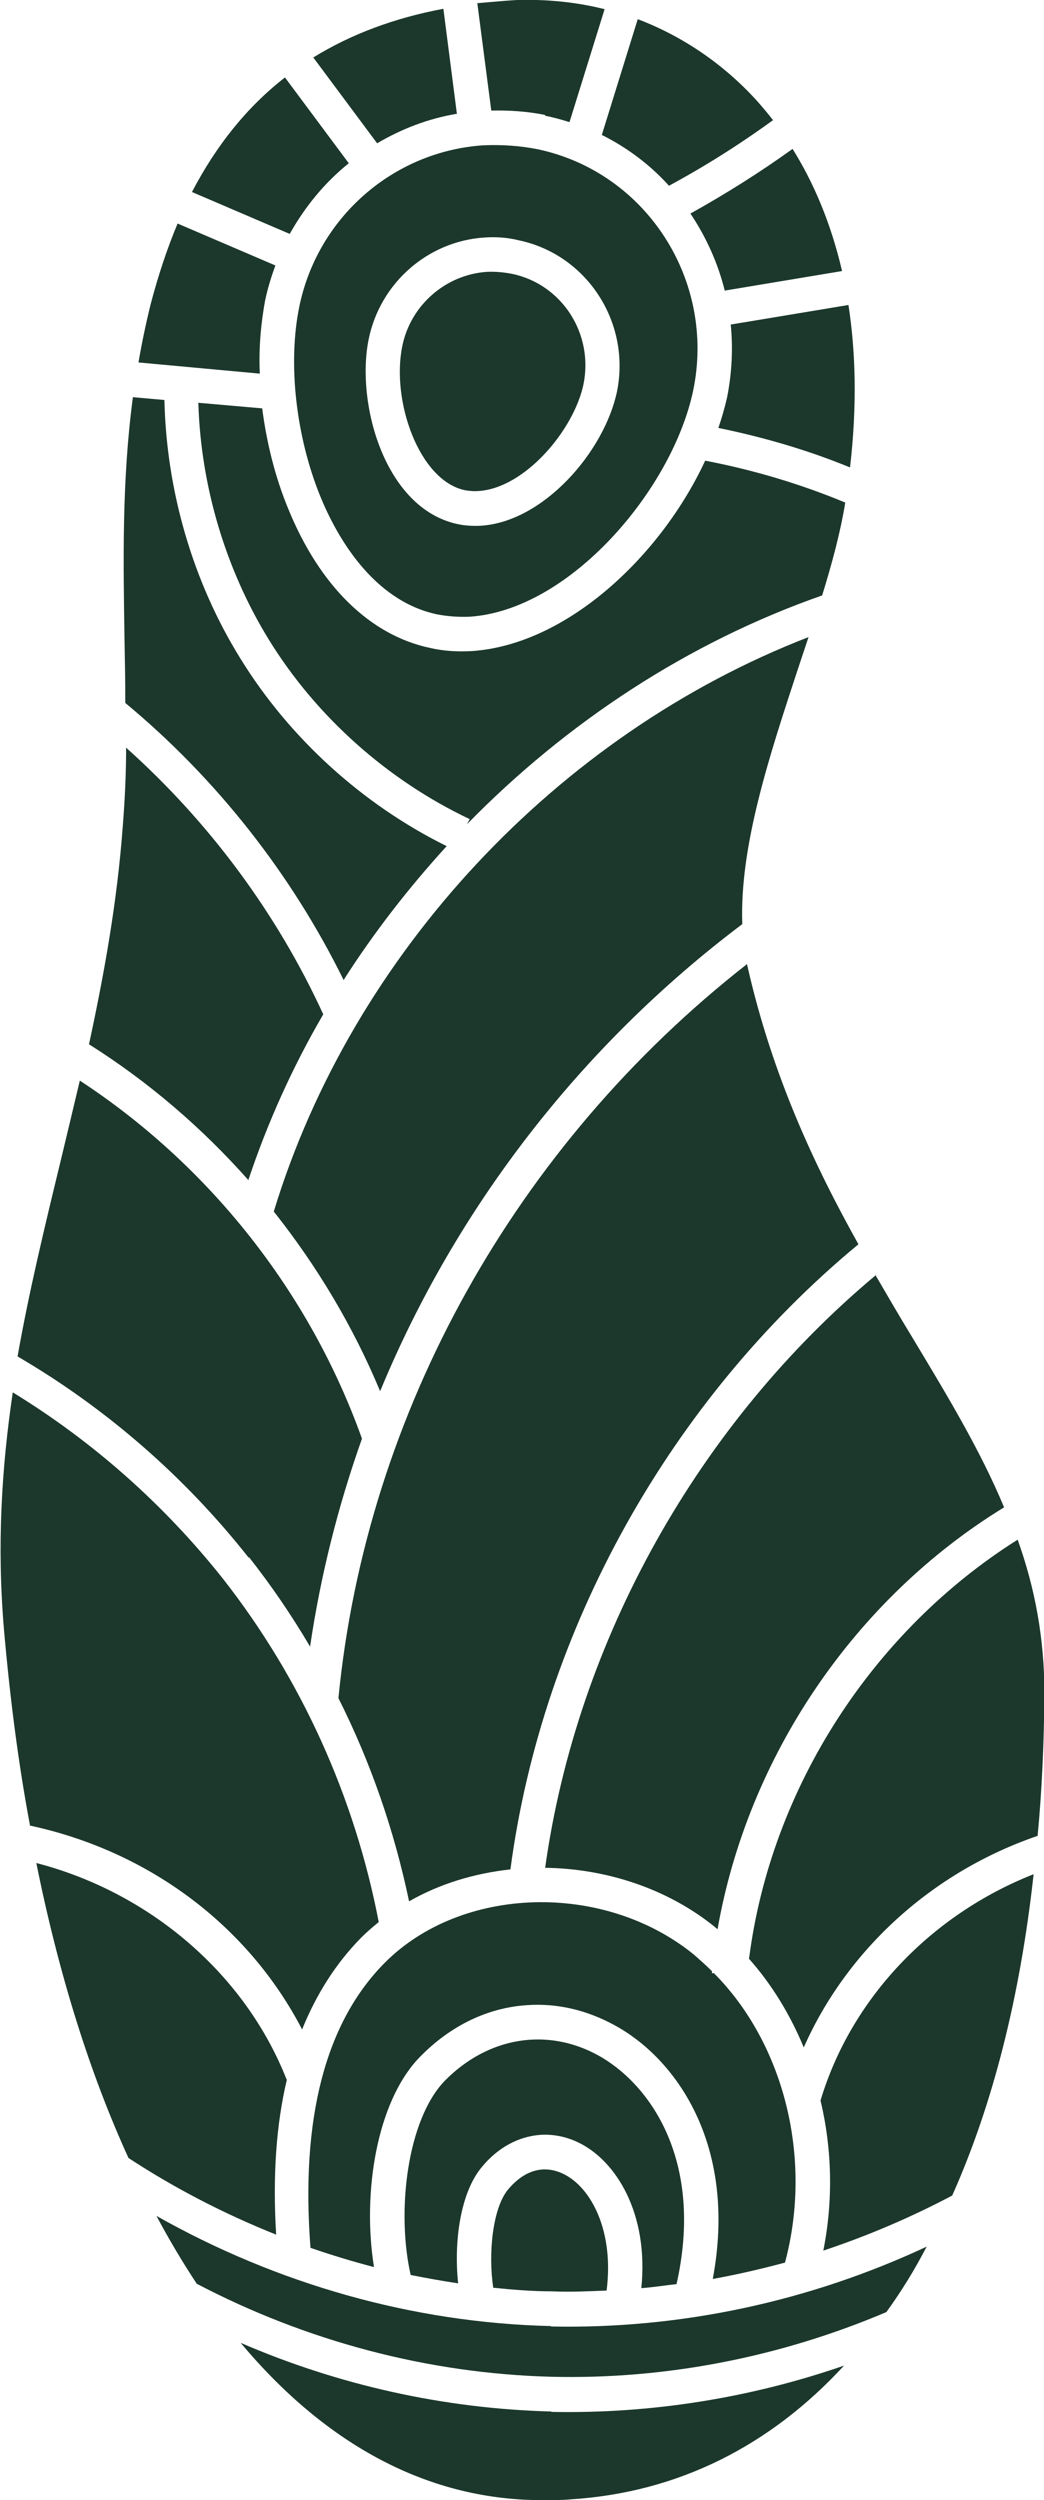
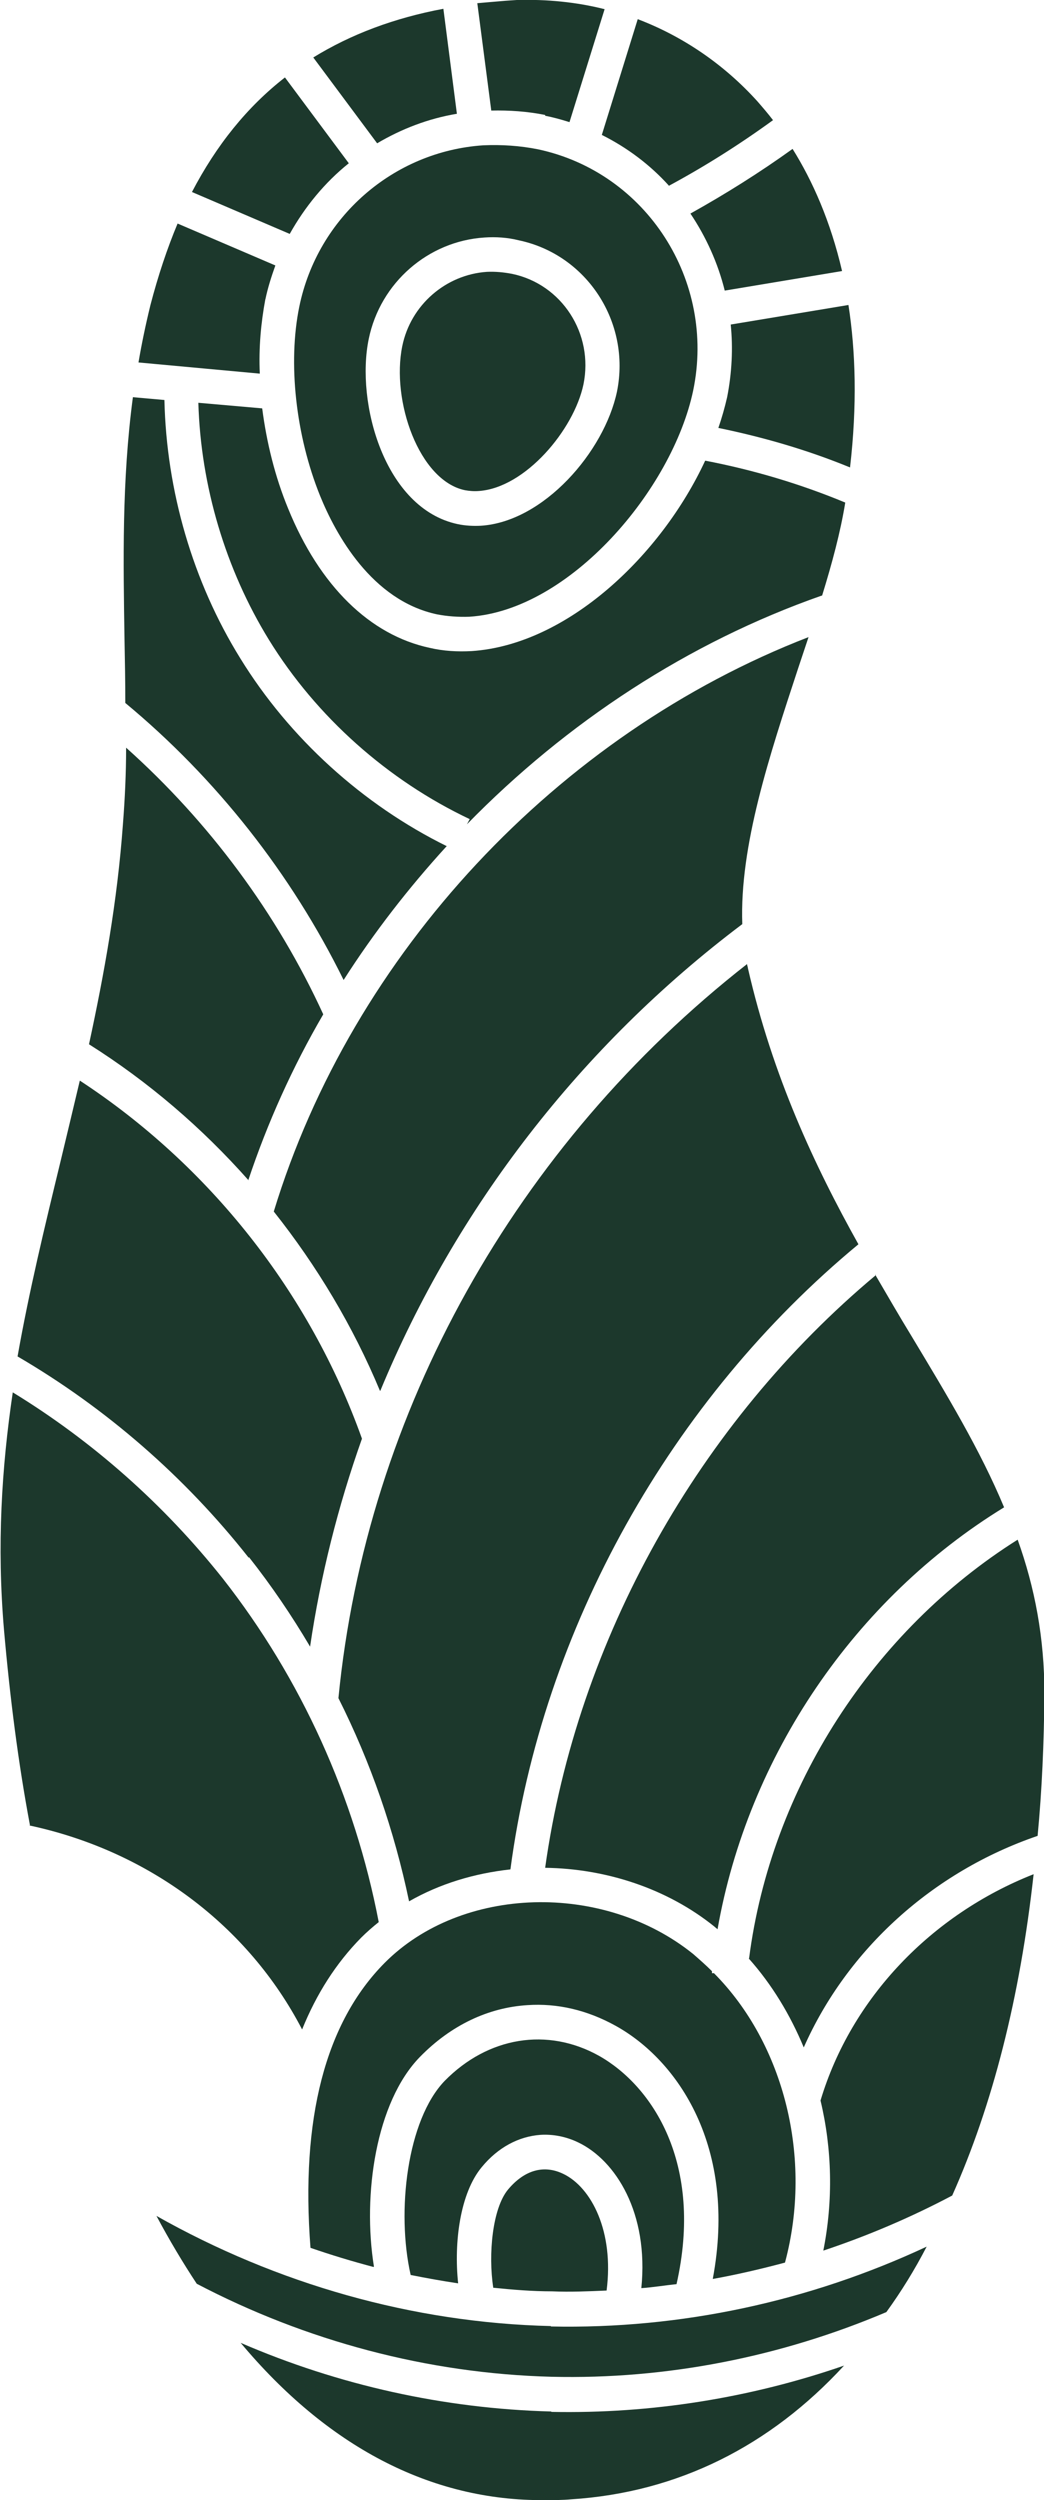
<svg xmlns="http://www.w3.org/2000/svg" viewBox="0 0 26.16 62.63">
  <defs>
    <style>.cls-1{fill:#1c382c;}</style>
  </defs>
  <path class="cls-1" d="M16.75,4.66c.91-.49,1.78-1.04,2.62-1.65-.13-.17-.26-.32-.39-.47-.84-.93-1.87-1.63-3-2.06l-.9,2.9c.64,.32,1.21,.75,1.68,1.27" />
  <path class="cls-1" d="M11.2,21.2c-2.11-1.04-3.95-2.71-5.18-4.71-1.19-1.92-1.85-4.2-1.9-6.47l-.79-.07c-.28,2.11-.24,4.12-.21,6.08,.01,.52,.02,1.05,.02,1.58,2.28,1.89,4.16,4.28,5.47,6.94,.76-1.19,1.63-2.31,2.58-3.35" />
  <path class="cls-1" d="M21.95,31.94c-4.43,3.7-7.49,9.13-8.29,14.85,1.51,.02,3.05,.51,4.25,1.48,.02,.02,.05,.04,.07,.06,.76-4.34,3.44-8.28,7.18-10.57-.6-1.44-1.43-2.81-2.32-4.29-.3-.49-.6-1.01-.91-1.54" />
  <path class="cls-1" d="M13.66,2.9c.21,.04,.42,.1,.61,.16L15.15,.23C14.44,.05,13.7-.02,12.95,0l-.29,.02c-.24,.02-.48,.04-.7,.06l.35,2.69c.45-.01,.9,.02,1.35,.11" />
  <path class="cls-1" d="M6.65,7.5c.06-.29,.15-.57,.25-.85l-2.45-1.05c-.26,.62-.49,1.31-.68,2.04-.12,.49-.22,.97-.3,1.44l3.04,.28c-.03-.65,.03-1.28,.14-1.87" />
  <path class="cls-1" d="M8.74,4.09l-1.6-2.15c-.95,.74-1.72,1.7-2.33,2.87l2.45,1.05c.38-.68,.88-1.29,1.48-1.77" />
  <path class="cls-1" d="M20.6,14.92c.25-.81,.46-1.59,.58-2.33-1.13-.47-2.31-.82-3.51-1.05-1.1,2.37-3.45,4.61-5.85,4.77-.35,.02-.71,0-1.05-.08-1.5-.32-2.76-1.55-3.55-3.49-.33-.8-.54-1.66-.65-2.51l-1.6-.14c.06,2.08,.68,4.17,1.77,5.94,1.19,1.93,2.98,3.52,5.03,4.49l-.07,.13c2.5-2.56,5.55-4.56,8.89-5.73" />
  <path class="cls-1" d="M10.25,47.63c.77-.44,1.63-.7,2.54-.8,.8-6.04,4.03-11.78,8.72-15.66-1.1-1.97-2.15-4.21-2.77-6.92,0-.03-.02-.06-.02-.1-5.78,4.52-9.54,11.21-10.24,18.39,.81,1.61,1.4,3.32,1.77,5.09" />
  <path class="cls-1" d="M18.22,9.95c-.06,.26-.13,.51-.22,.77,1.12,.23,2.23,.55,3.3,.99,.18-1.56,.14-2.91-.04-4.07l-2.95,.49c.06,.59,.03,1.21-.09,1.82" />
  <path class="cls-1" d="M18.16,7.28l2.94-.49c-.29-1.25-.74-2.26-1.24-3.06-.82,.59-1.68,1.13-2.56,1.62,.39,.58,.69,1.24,.86,1.93" />
  <path class="cls-1" d="M11.45,2.86l-.34-2.64c-1.23,.23-2.32,.64-3.26,1.22l1.6,2.15c.61-.36,1.28-.62,2-.74" />
  <path class="cls-1" d="M11.65,12.28c.11,.02,.23,.03,.35,.02,1.16-.08,2.38-1.53,2.62-2.67,.26-1.27-.54-2.51-1.79-2.77-.21-.04-.42-.06-.63-.05-1.03,.07-1.91,.83-2.12,1.86-.28,1.37,.42,3.37,1.57,3.61" />
  <path class="cls-1" d="M9.24,8.49c.29-1.41,1.49-2.45,2.9-2.54,.29-.02,.58,0,.86,.07,1.71,.36,2.81,2.06,2.46,3.79-.32,1.51-1.84,3.26-3.41,3.36-.19,.01-.39,0-.58-.04-1.84-.39-2.56-3.05-2.23-4.64m-1.74-.81c-.29,1.41-.09,3.23,.52,4.74,.39,.96,1.29,2.62,2.93,2.97,.26,.05,.53,.07,.81,.06,2.52-.16,5.09-3.19,5.61-5.67,.57-2.75-1.17-5.46-3.89-6.04-.45-.09-.91-.12-1.37-.1-2.25,.15-4.15,1.8-4.61,4.04" />
  <path class="cls-1" d="M9.37,56.78c-.29-1.8,.05-4.12,1.15-5.25,.78-.8,1.72-1.24,2.7-1.3,.74-.05,1.49,.12,2.21,.52,1.55,.86,3.05,3.03,2.43,6.34,.61-.11,1.21-.25,1.81-.41,.7-2.61-.02-5.48-1.78-7.25h-.05s0-.04,0-.05c-.15-.15-.31-.29-.47-.43-2.26-1.82-5.81-1.71-7.73,.22-1.49,1.5-2.11,3.91-1.86,7.14,.52,.18,1.05,.34,1.58,.48" />
  <path class="cls-1" d="M.74,45.73c2.99,.64,5.48,2.51,6.83,5.11,.36-.89,.85-1.66,1.48-2.3,.14-.14,.29-.27,.44-.39-.6-3.13-1.94-6.1-3.91-8.61-1.47-1.85-3.25-3.43-5.26-4.66-.28,1.89-.4,3.84-.22,5.95,.15,1.71,.36,3.35,.65,4.89" />
  <path class="cls-1" d="M6.24,39.01c.56,.71,1.07,1.46,1.53,2.24,.26-1.77,.7-3.52,1.3-5.21-1.31-3.67-3.83-6.85-7.07-8.97-.16,.68-.32,1.34-.48,2.01-.4,1.65-.79,3.26-1.08,4.9,2.21,1.29,4.19,3.01,5.79,5.04" />
  <path class="cls-1" d="M6.22,29.57c.48-1.44,1.11-2.84,1.88-4.16-1.16-2.53-2.86-4.82-4.94-6.68,0,.64-.03,1.28-.08,1.92-.14,1.93-.47,3.75-.85,5.51,1.49,.94,2.83,2.09,4,3.41" />
  <path class="cls-1" d="M12.73,54.85c-.39,.47-.5,1.62-.37,2.46,.49,.05,.98,.09,1.47,.09,.46,.02,.91,0,1.37-.02,.19-1.48-.38-2.58-1.08-2.92-.49-.24-.98-.1-1.39,.39" />
  <path class="cls-1" d="M16.95,57.23c.69-3.04-.61-4.98-1.94-5.73-1.29-.72-2.78-.48-3.87,.63-.94,.98-1.21,3.27-.85,4.86,.4,.08,.79,.15,1.19,.21-.11-1.03,.05-2.26,.59-2.91,.41-.5,.93-.77,1.47-.81,.31-.02,.64,.04,.95,.19,.94,.45,1.77,1.77,1.58,3.65,.29-.02,.59-.07,.88-.1" />
  <path class="cls-1" d="M9.53,34.84c1.89-4.57,5.02-8.64,9.07-11.69-.07-1.96,.68-4.22,1.4-6.41l.26-.78c-6.28,2.43-11.43,7.92-13.4,14.39,1.08,1.36,1.99,2.88,2.66,4.49" />
  <path class="cls-1" d="M13.81,58.27c-3.47-.08-6.88-1.06-9.89-2.76,.32,.6,.66,1.17,1.01,1.7,2.73,1.43,5.78,2.25,8.89,2.33,2.89,.07,5.75-.5,8.39-1.62,.37-.51,.71-1.06,1.01-1.64-2.93,1.37-6.16,2.07-9.42,2" />
  <path class="cls-1" d="M13.81,60.41c-2.68-.07-5.33-.66-7.78-1.72,2.15,2.57,4.74,3.97,7.64,3.94,.21,0,.43,0,.64-.02,2.68-.17,4.99-1.34,6.84-3.35-2.34,.81-4.83,1.21-7.33,1.16" />
-   <path class="cls-1" d="M7.18,52.09c-1.04-2.64-3.42-4.68-6.27-5.42,.56,2.78,1.34,5.27,2.31,7.39,1.16,.76,2.4,1.4,3.7,1.92-.09-1.46,0-2.76,.27-3.89" />
  <path class="cls-1" d="M18.76,49.06c.58,.65,1.04,1.41,1.38,2.23,1.09-2.46,3.23-4.4,5.86-5.3,.11-1.15,.16-2.33,.17-3.57,0-1.39-.24-2.65-.67-3.85-3.62,2.28-6.18,6.21-6.73,10.49" />
  <path class="cls-1" d="M20.56,52.62c.29,1.21,.32,2.51,.07,3.76,1.11-.37,2.19-.83,3.23-1.38,1.01-2.26,1.7-4.96,2.04-8.05-2.56,1.01-4.57,3.1-5.34,5.67" />
</svg>